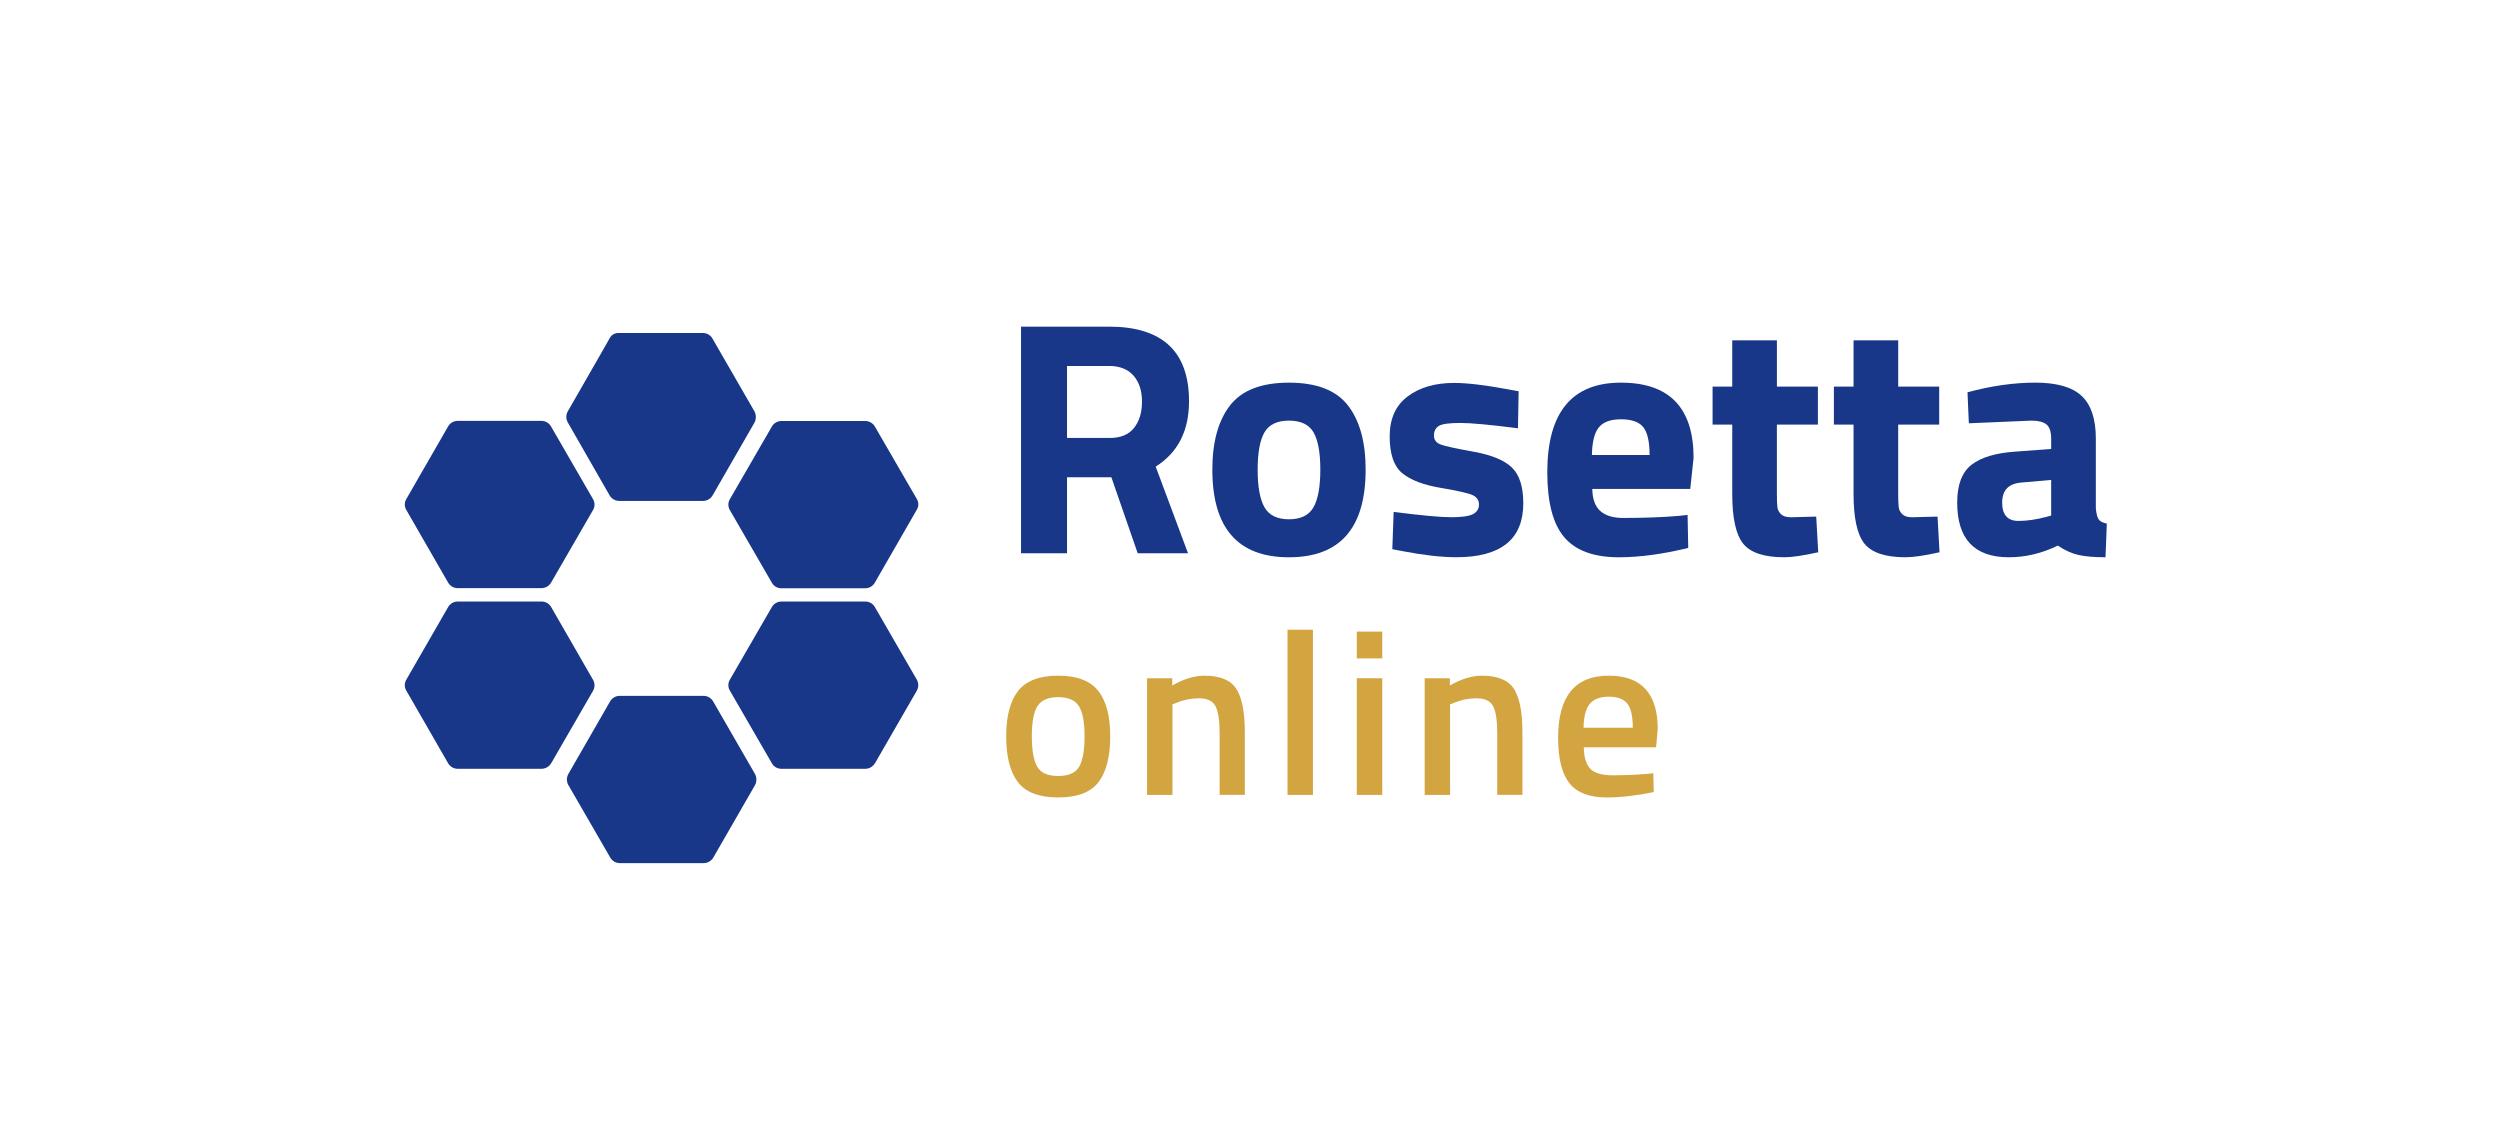
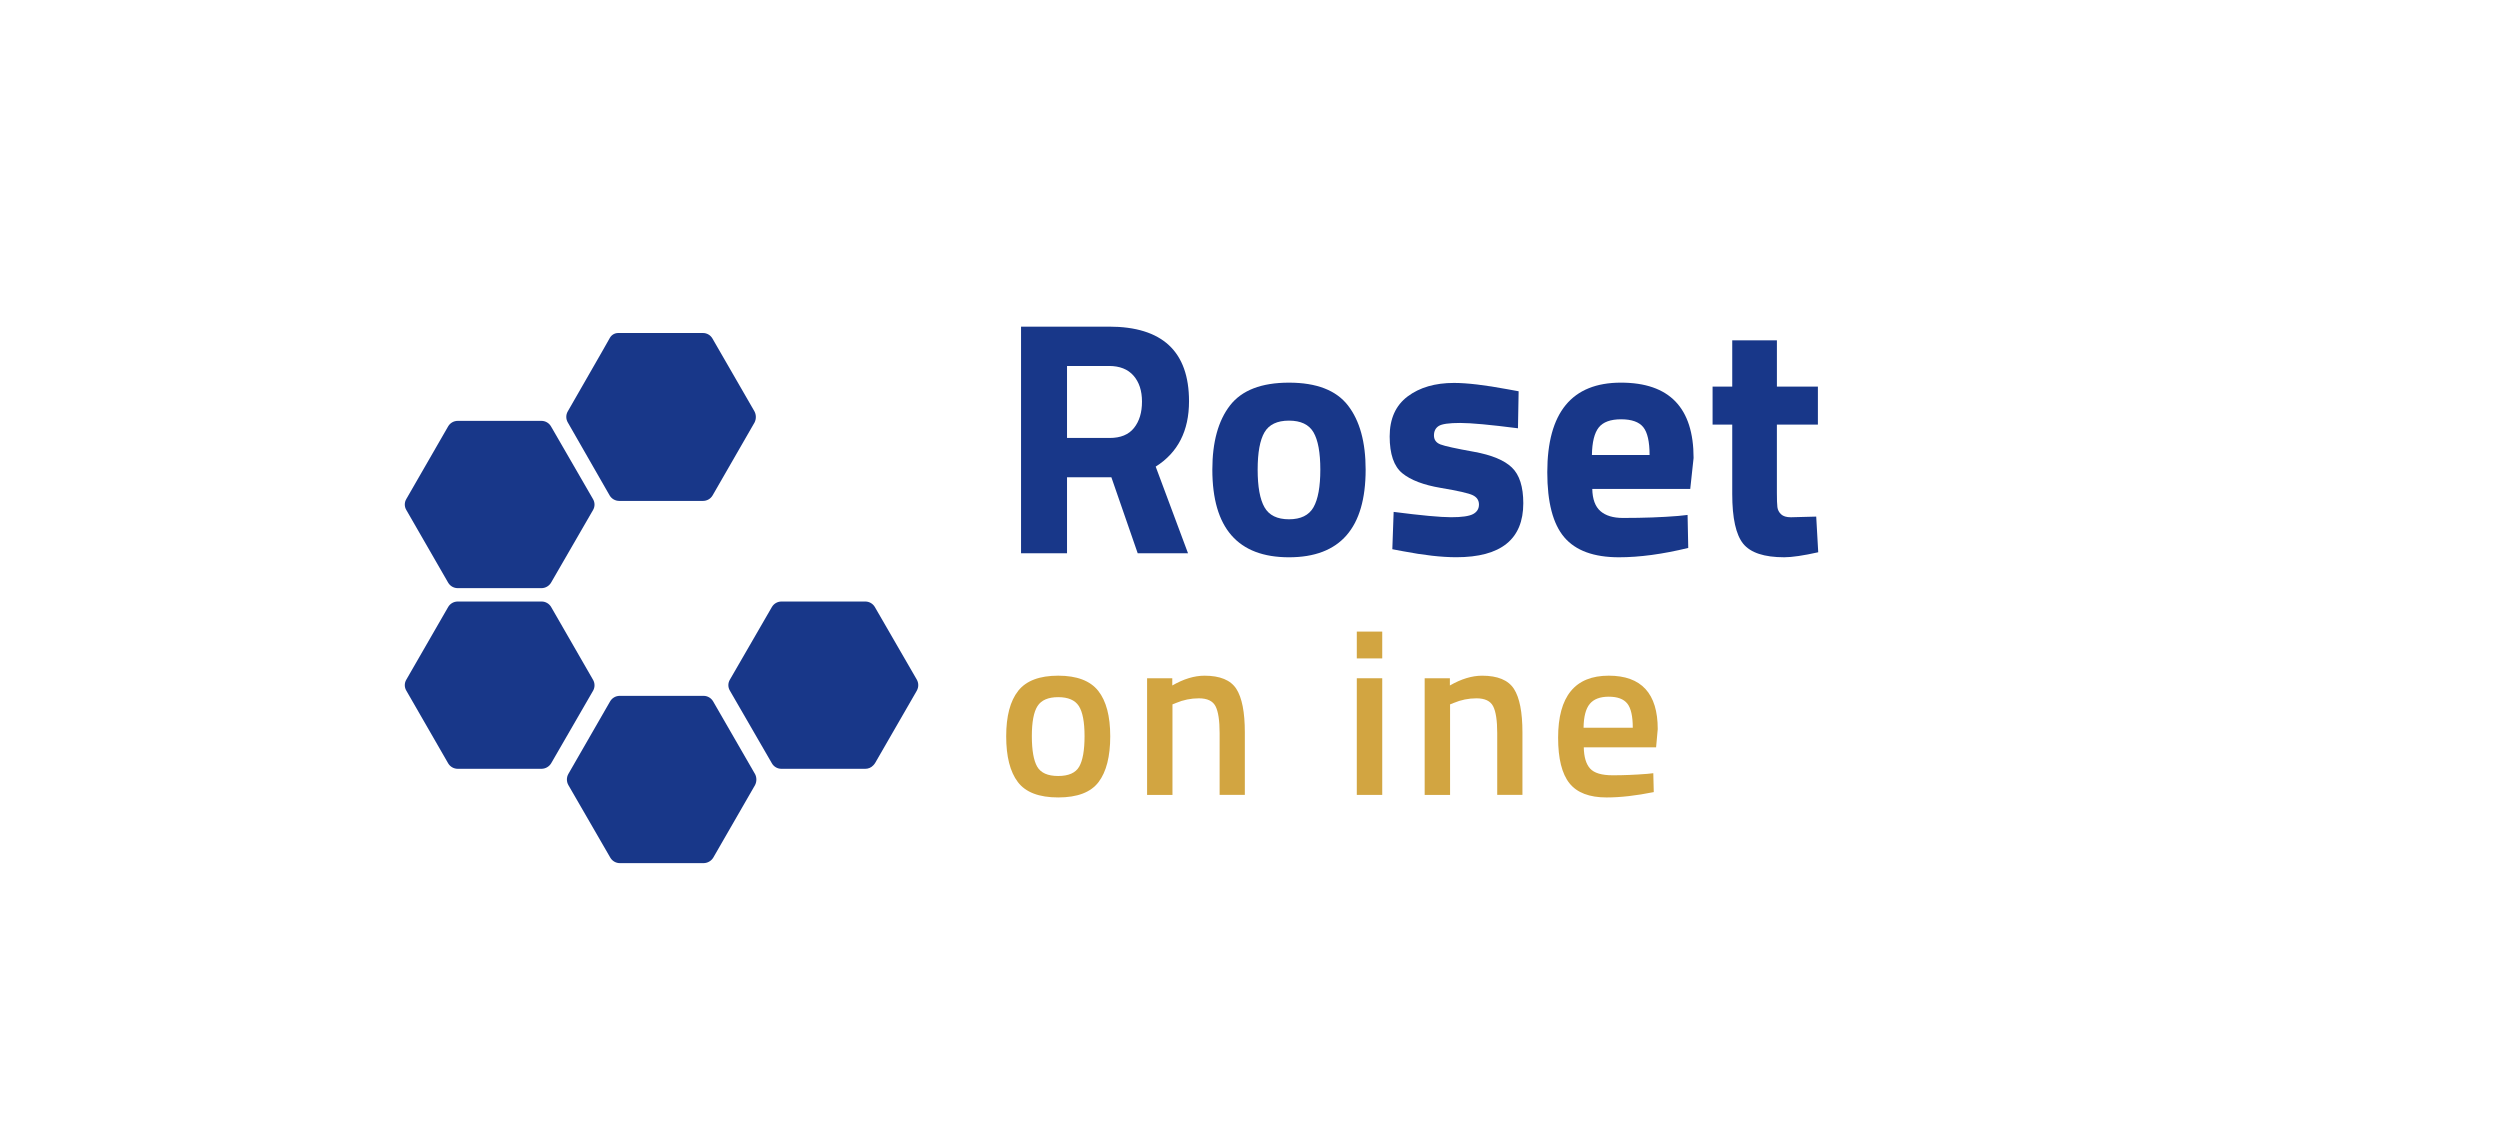
<svg xmlns="http://www.w3.org/2000/svg" width="134.554" height="60.68" version="1.1" viewBox="0 0 134.554 60.68">
  <defs>
    <style>
      .cls-1 {
        fill: none;
      }

      .cls-2 {
        fill: #183789;
      }

      .cls-3 {
        clip-path: url(#clippath-1);
      }

      .cls-4 {
        fill: #d2a541;
      }

      .cls-5 {
        clip-path: url(#clippath);
      }
    </style>
    <clipPath id="clippath">
      <rect class="cls-1" x="14.512" y="9.08" width="105.531" height="42.52" />
    </clipPath>
    <clipPath id="clippath-1">
      <rect class="cls-1" x="14.512" y="9.08" width="105.531" height="42.52" />
    </clipPath>
  </defs>
  <g>
    <g id="Layer_1">
      <g class="cls-5">
        <g class="cls-3">
          <path class="cls-2" d="M40.63,41.649l-2.25-3.902c-.107-.183-.303-.296-.515-.295h-4.511c-.213,0-.409.112-.516.296l-2.25,3.91c-.102.184-.102.408,0,.592l2.259,3.909c.107.184.304.297.516.296h4.51c.212-.004.406-.115.516-.296l2.251-3.909c.095-.19.092-.414-.008-.601" />
-           <path class="cls-2" d="M49.345,26.857l-2.259-3.902c-.107-.183-.304-.296-.516-.296h-4.51c-.213,0-.409.112-.516.296l-2.26,3.91c-.11.182-.11.41,0,.592l2.26,3.909c.105.185.303.299.516.296h4.51c.214-.001.411-.117.516-.304l2.25-3.91c.117-.179.12-.409.009-.592" />
          <path class="cls-2" d="M49.345,36.58l-2.259-3.909c-.107-.184-.304-.297-.516-.296h-4.51c-.213,0-.409.112-.516.296l-2.26,3.909c-.11.182-.11.41,0,.592l2.26,3.91c.105.185.303.298.516.296h4.51c.163.002.32-.066.431-.186.043-.043.08-.091.11-.144l2.2-3.816c.017-.026.025-.051.042-.076.095-.181.092-.397-.008-.575" />
          <path class="cls-2" d="M31.914,26.857l-2.259-3.909c-.107-.184-.304-.297-.516-.296h-4.503c-.213,0-.409.112-.516.296l-2.251,3.909c-.11.182-.11.41,0,.592l2.251,3.91c.107.183.303.296.516.296h4.512c.214-.003.41-.119.516-.304l2.259-3.909c.103-.182.1-.405-.009-.584" />
          <path class="cls-2" d="M31.914,36.58l-2.25-3.909c-.107-.184-.304-.297-.516-.296h-4.512c-.213,0-.409.112-.516.296l-2.251,3.909c-.11.182-.11.41,0,.592l2.251,3.91c.107.183.303.296.516.296h4.512c.212-.003.406-.115.516-.296l2.259-3.91c.103-.184.1-.41-.009-.592" />
          <path class="cls-2" d="M40.604,22.137l-2.259-3.918c-.106-.185-.303-.298-.516-.296h-4.552c-.184-.002-.356.095-.449.254l-.406.717-1.861,3.243c-.11.185-.11.416,0,.601l2.25,3.926c.107.183.304.296.516.296h4.51c.213,0,.409-.112.516-.296l2.259-3.926c.095-.19.092-.414-.008-.601" />
          <path class="cls-2" d="M57.429,25.688v4.09h-2.475v-12.198h4.736c2.87,0,4.305,1.339,4.305,4.018,0,1.591-.598,2.762-1.794,3.516l1.74,4.664h-2.708l-1.417-4.09h-2.386ZM61.034,23.033c.287-.359.43-.831.43-1.417s-.153-1.052-.457-1.399c-.305-.347-.744-.52-1.318-.52h-2.26v3.875h2.296c.586,0,1.023-.18,1.309-.538" />
          <path class="cls-2" d="M66.2,21.823c.634-.819,1.692-1.228,3.175-1.228s2.541.41,3.175,1.228c.634.819.951,1.97.951,3.453,0,3.145-1.375,4.718-4.126,4.718s-4.125-1.572-4.125-4.718c0-1.483.317-2.634.95-3.453M68.057,27.303c.245.43.684.646,1.318.646s1.073-.216,1.319-.646c.245-.43.368-1.106.368-2.027s-.123-1.59-.368-2.009c-.245-.419-.684-.628-1.319-.628s-1.073.21-1.318.628c-.245.419-.368,1.088-.368,2.009s.122,1.597.368,2.027" />
          <path class="cls-2" d="M81.698,23.051c-1.483-.191-2.52-.287-3.112-.287s-.975.054-1.148.161c-.173.108-.26.278-.26.511s.116.394.35.484c.233.09.831.221,1.794.394.963.174,1.648.457,2.054.852.407.394.61,1.034.61,1.919,0,1.937-1.202,2.906-3.605,2.906-.789,0-1.746-.108-2.87-.323l-.574-.108.071-2.009c1.483.191,2.514.287,3.094.287s.975-.057,1.184-.171.314-.284.314-.511-.11-.394-.331-.502c-.222-.108-.796-.239-1.722-.394-.927-.156-1.618-.419-2.072-.789-.454-.37-.681-1.032-.681-1.982s.322-1.668.968-2.153c.646-.484,1.477-.726,2.493-.726.705,0,1.668.114,2.888.341l.592.108-.036,1.991Z" />
          <path class="cls-2" d="M86.137,27.509c.281.245.685.368,1.211.368,1.112,0,2.104-.036,2.978-.108l.502-.054.036,1.776c-1.375.335-2.619.503-3.731.503-1.351,0-2.331-.359-2.942-1.077-.61-.717-.914-1.883-.914-3.497,0-3.217,1.321-4.825,3.964-4.825,2.607,0,3.91,1.351,3.91,4.054l-.18,1.668h-5.273c.012.551.158.948.439,1.193M88.783,24.487c0-.718-.114-1.217-.341-1.498-.227-.281-.626-.422-1.193-.422s-.969.147-1.202.44c-.233.294-.356.786-.368,1.48h3.103Z" />
          <path class="cls-2" d="M97.841,22.854h-2.206v3.677c0,.359.009.613.027.762.018.15.084.278.198.386.114.108.289.161.529.161l1.363-.036.108,1.92c-.801.179-1.411.269-1.83.269-1.076,0-1.811-.242-2.206-.726-.394-.485-.592-1.378-.592-2.682v-3.731h-1.058v-2.045h1.058v-2.493h2.404v2.493h2.206v2.045Z" />
-           <path class="cls-2" d="M104.37,22.854h-2.206v3.677c0,.359.009.613.027.762.018.15.084.278.198.386.114.108.289.161.529.161l1.363-.036.108,1.92c-.801.179-1.411.269-1.83.269-1.076,0-1.811-.242-2.206-.726-.394-.485-.592-1.378-.592-2.682v-3.731h-1.058v-2.045h1.058v-2.493h2.404v2.493h2.206v2.045Z" />
-           <path class="cls-2" d="M112.801,23.608v3.731c.024.287.072.487.143.601.072.114.221.194.449.242l-.072,1.811c-.61,0-1.097-.042-1.462-.126-.365-.084-.733-.251-1.103-.502-.861.419-1.74.628-2.637.628-1.853,0-2.78-.981-2.78-2.942,0-.957.257-1.635.771-2.036.514-.4,1.303-.637,2.367-.708l1.92-.144v-.556c0-.37-.085-.625-.252-.762-.168-.137-.436-.206-.807-.206l-3.372.143-.072-1.668c1.28-.347,2.497-.52,3.651-.52s1.985.239,2.494.717c.508.478.762,1.244.762,2.296M108.765,25.975c-.67.06-1.005.419-1.005,1.076s.293.986.879.986c.454,0,.95-.072,1.489-.215l.269-.072v-1.919l-1.633.143Z" />
          <path class="cls-4" d="M54.8,37.182c.431-.544,1.149-.816,2.154-.816s1.722.273,2.154.816c.431.545.647,1.36.647,2.448s-.21,1.909-.628,2.462c-.419.552-1.142.828-2.172.828s-1.754-.276-2.172-.828c-.419-.553-.628-1.373-.628-2.462s.216-1.904.647-2.448M55.823,41.263c.193.335.569.502,1.13.502s.937-.167,1.13-.502c.193-.335.289-.883.289-1.645s-.103-1.301-.308-1.619-.576-.477-1.111-.477-.906.159-1.111.477c-.205.318-.307.858-.307,1.619s.096,1.31.288,1.645" />
          <path class="cls-4" d="M63.106,42.783h-1.368v-6.278h1.356v.389c.611-.352,1.189-.527,1.733-.527.837,0,1.408.236,1.714.709.305.473.458,1.254.458,2.342v3.365h-1.357v-3.327c0-.678-.073-1.159-.22-1.444-.147-.285-.446-.427-.898-.427-.427,0-.837.084-1.231.251l-.189.075v4.872Z" />
-           <rect class="cls-4" x="69.296" y="33.893" width="1.369" height="8.89" />
          <path class="cls-4" d="M73.025,33.993h1.369v1.444h-1.369v-1.444ZM73.025,36.505h1.369v6.278h-1.369v-6.278Z" />
          <path class="cls-4" d="M78.047,42.783h-1.369v-6.278h1.357v.389c.611-.352,1.189-.527,1.733-.527.837,0,1.408.236,1.714.709.305.473.458,1.254.458,2.342v3.365h-1.357v-3.327c0-.678-.073-1.159-.22-1.444-.147-.285-.446-.427-.898-.427-.427,0-.837.084-1.231.251l-.189.075v4.872Z" />
          <path class="cls-4" d="M88.632,41.653l.351-.038.025,1.017c-.954.193-1.8.288-2.536.288-.93,0-1.597-.255-2.003-.766-.406-.51-.609-1.327-.609-2.448,0-2.227.908-3.34,2.725-3.34,1.758,0,2.637.958,2.637,2.875l-.088.98h-3.892c.008.519.121.9.339,1.142.217.243.623.364,1.218.364s1.205-.025,1.833-.075M87.879,39.167c0-.619-.098-1.053-.295-1.3-.197-.247-.53-.37-.998-.37s-.809.13-1.023.389c-.214.259-.325.686-.333,1.281h2.65Z" />
        </g>
      </g>
    </g>
  </g>
</svg>